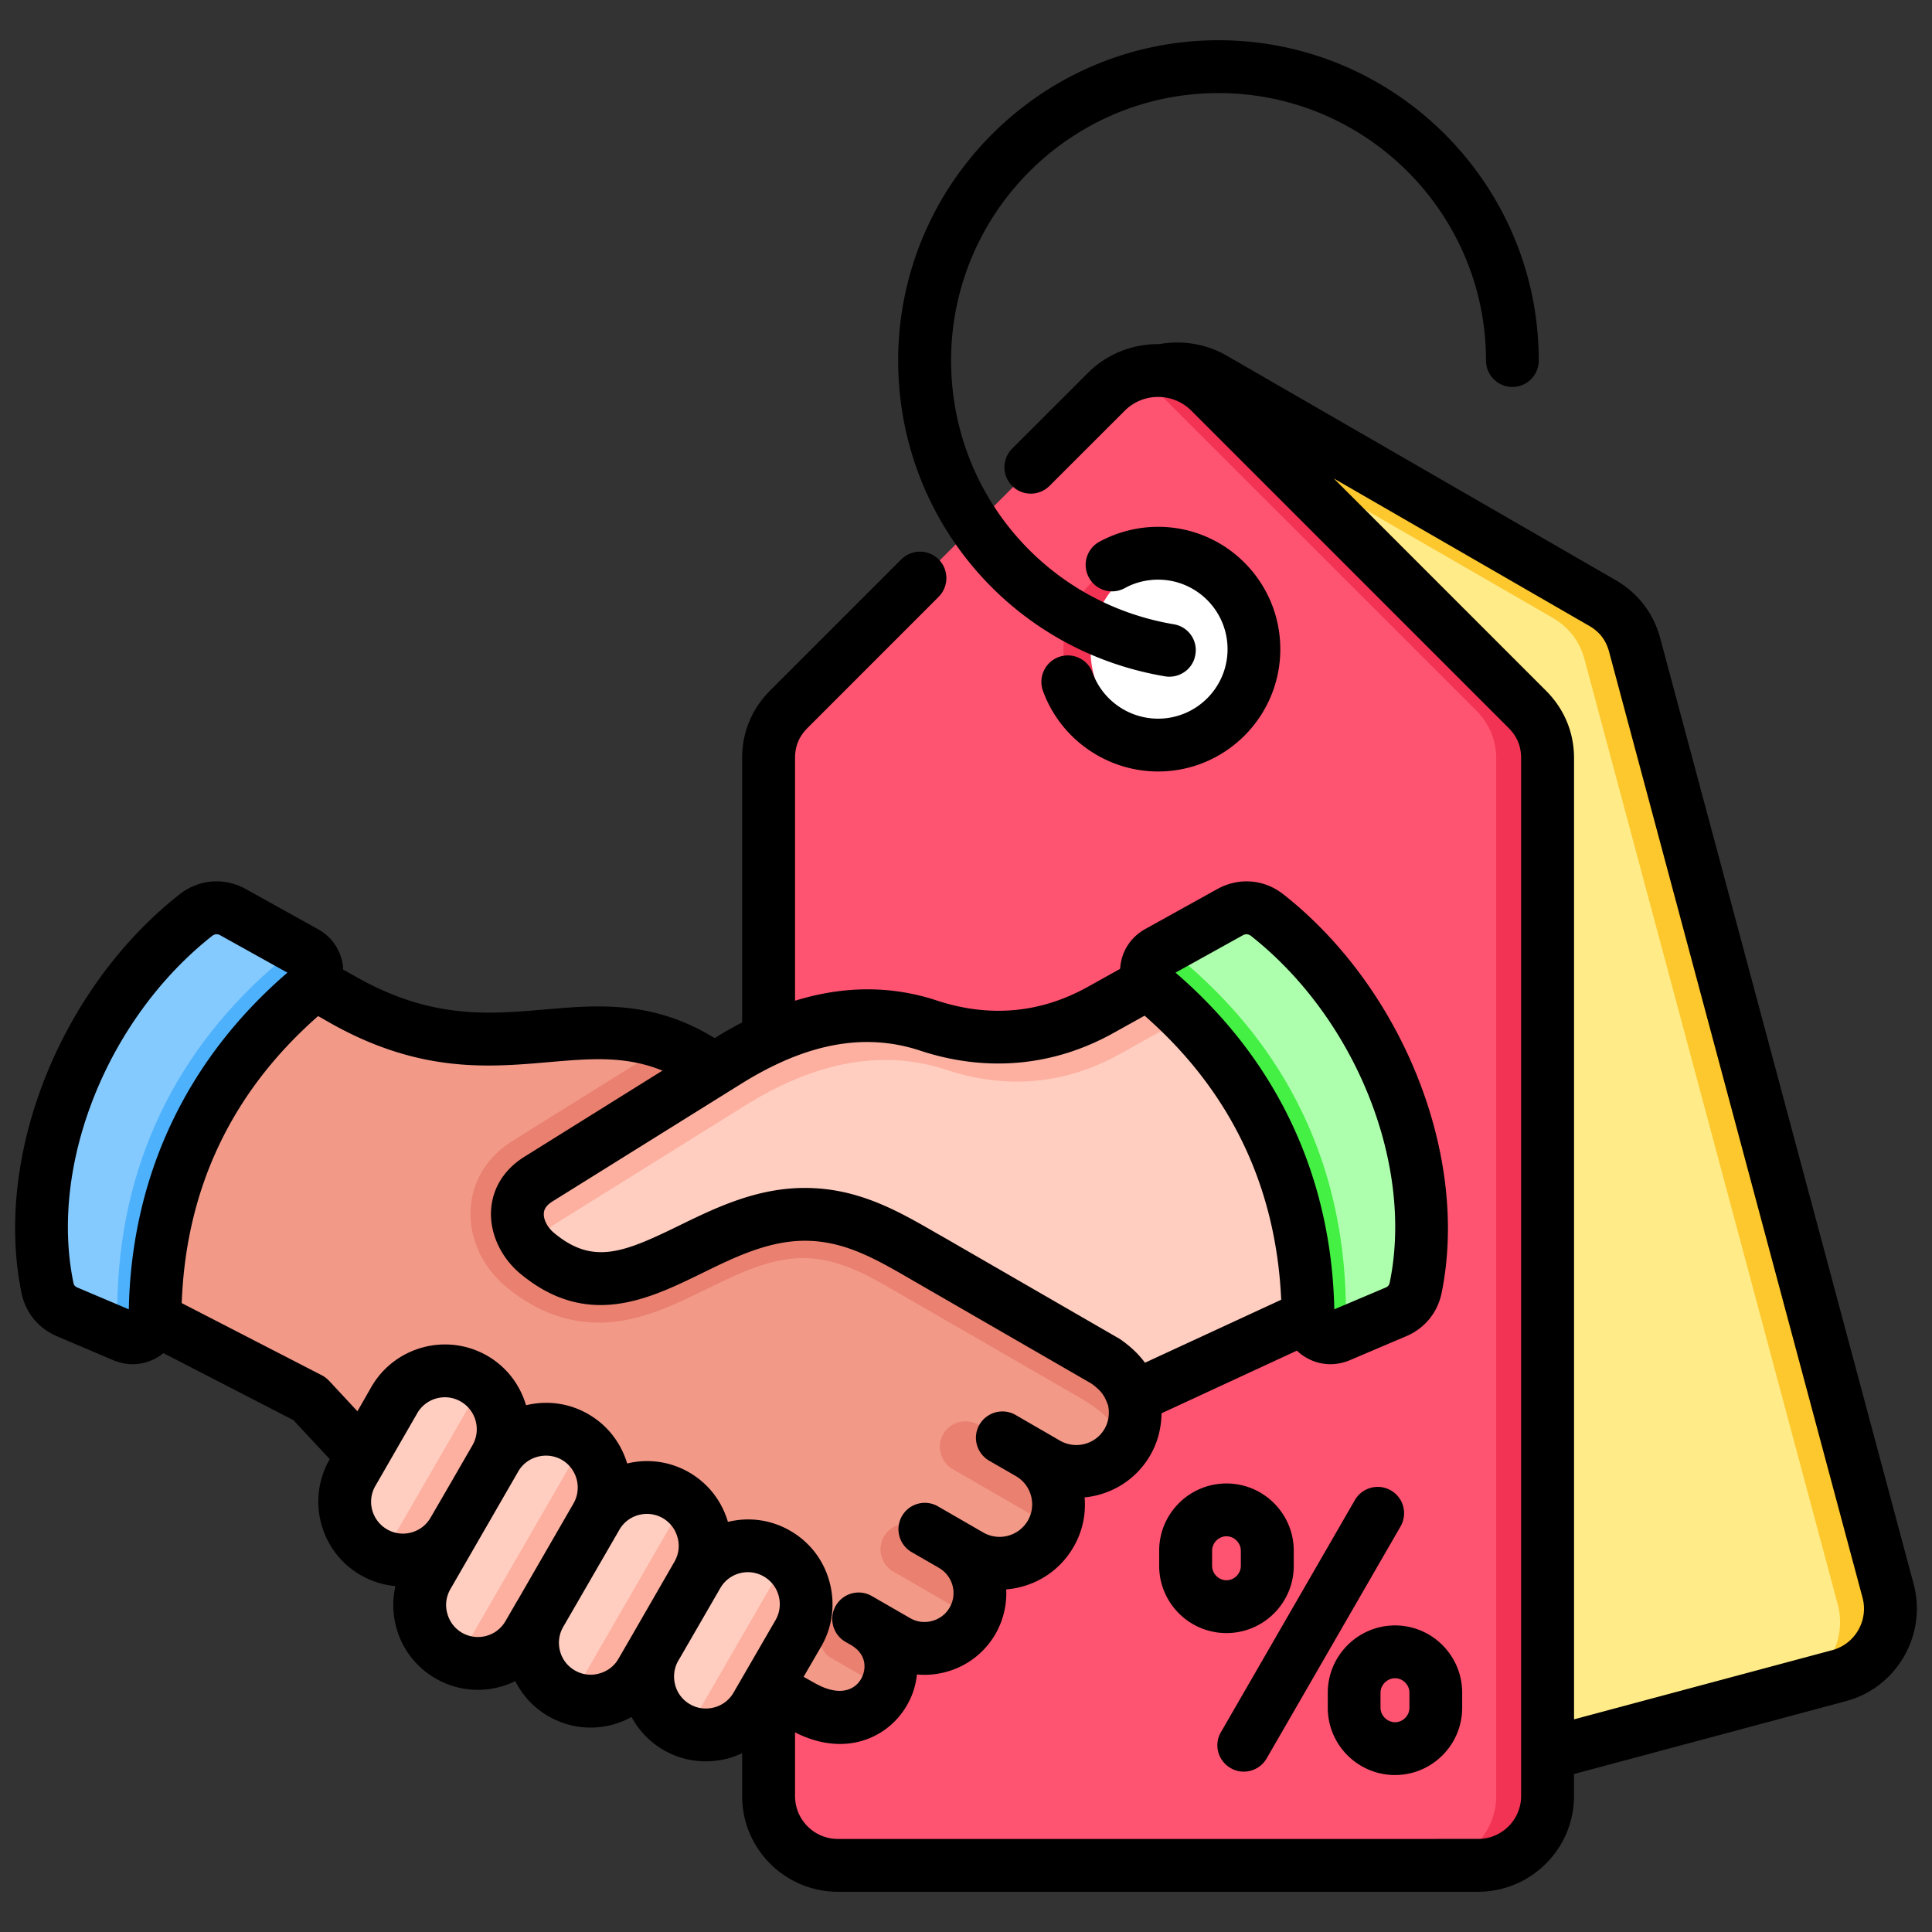
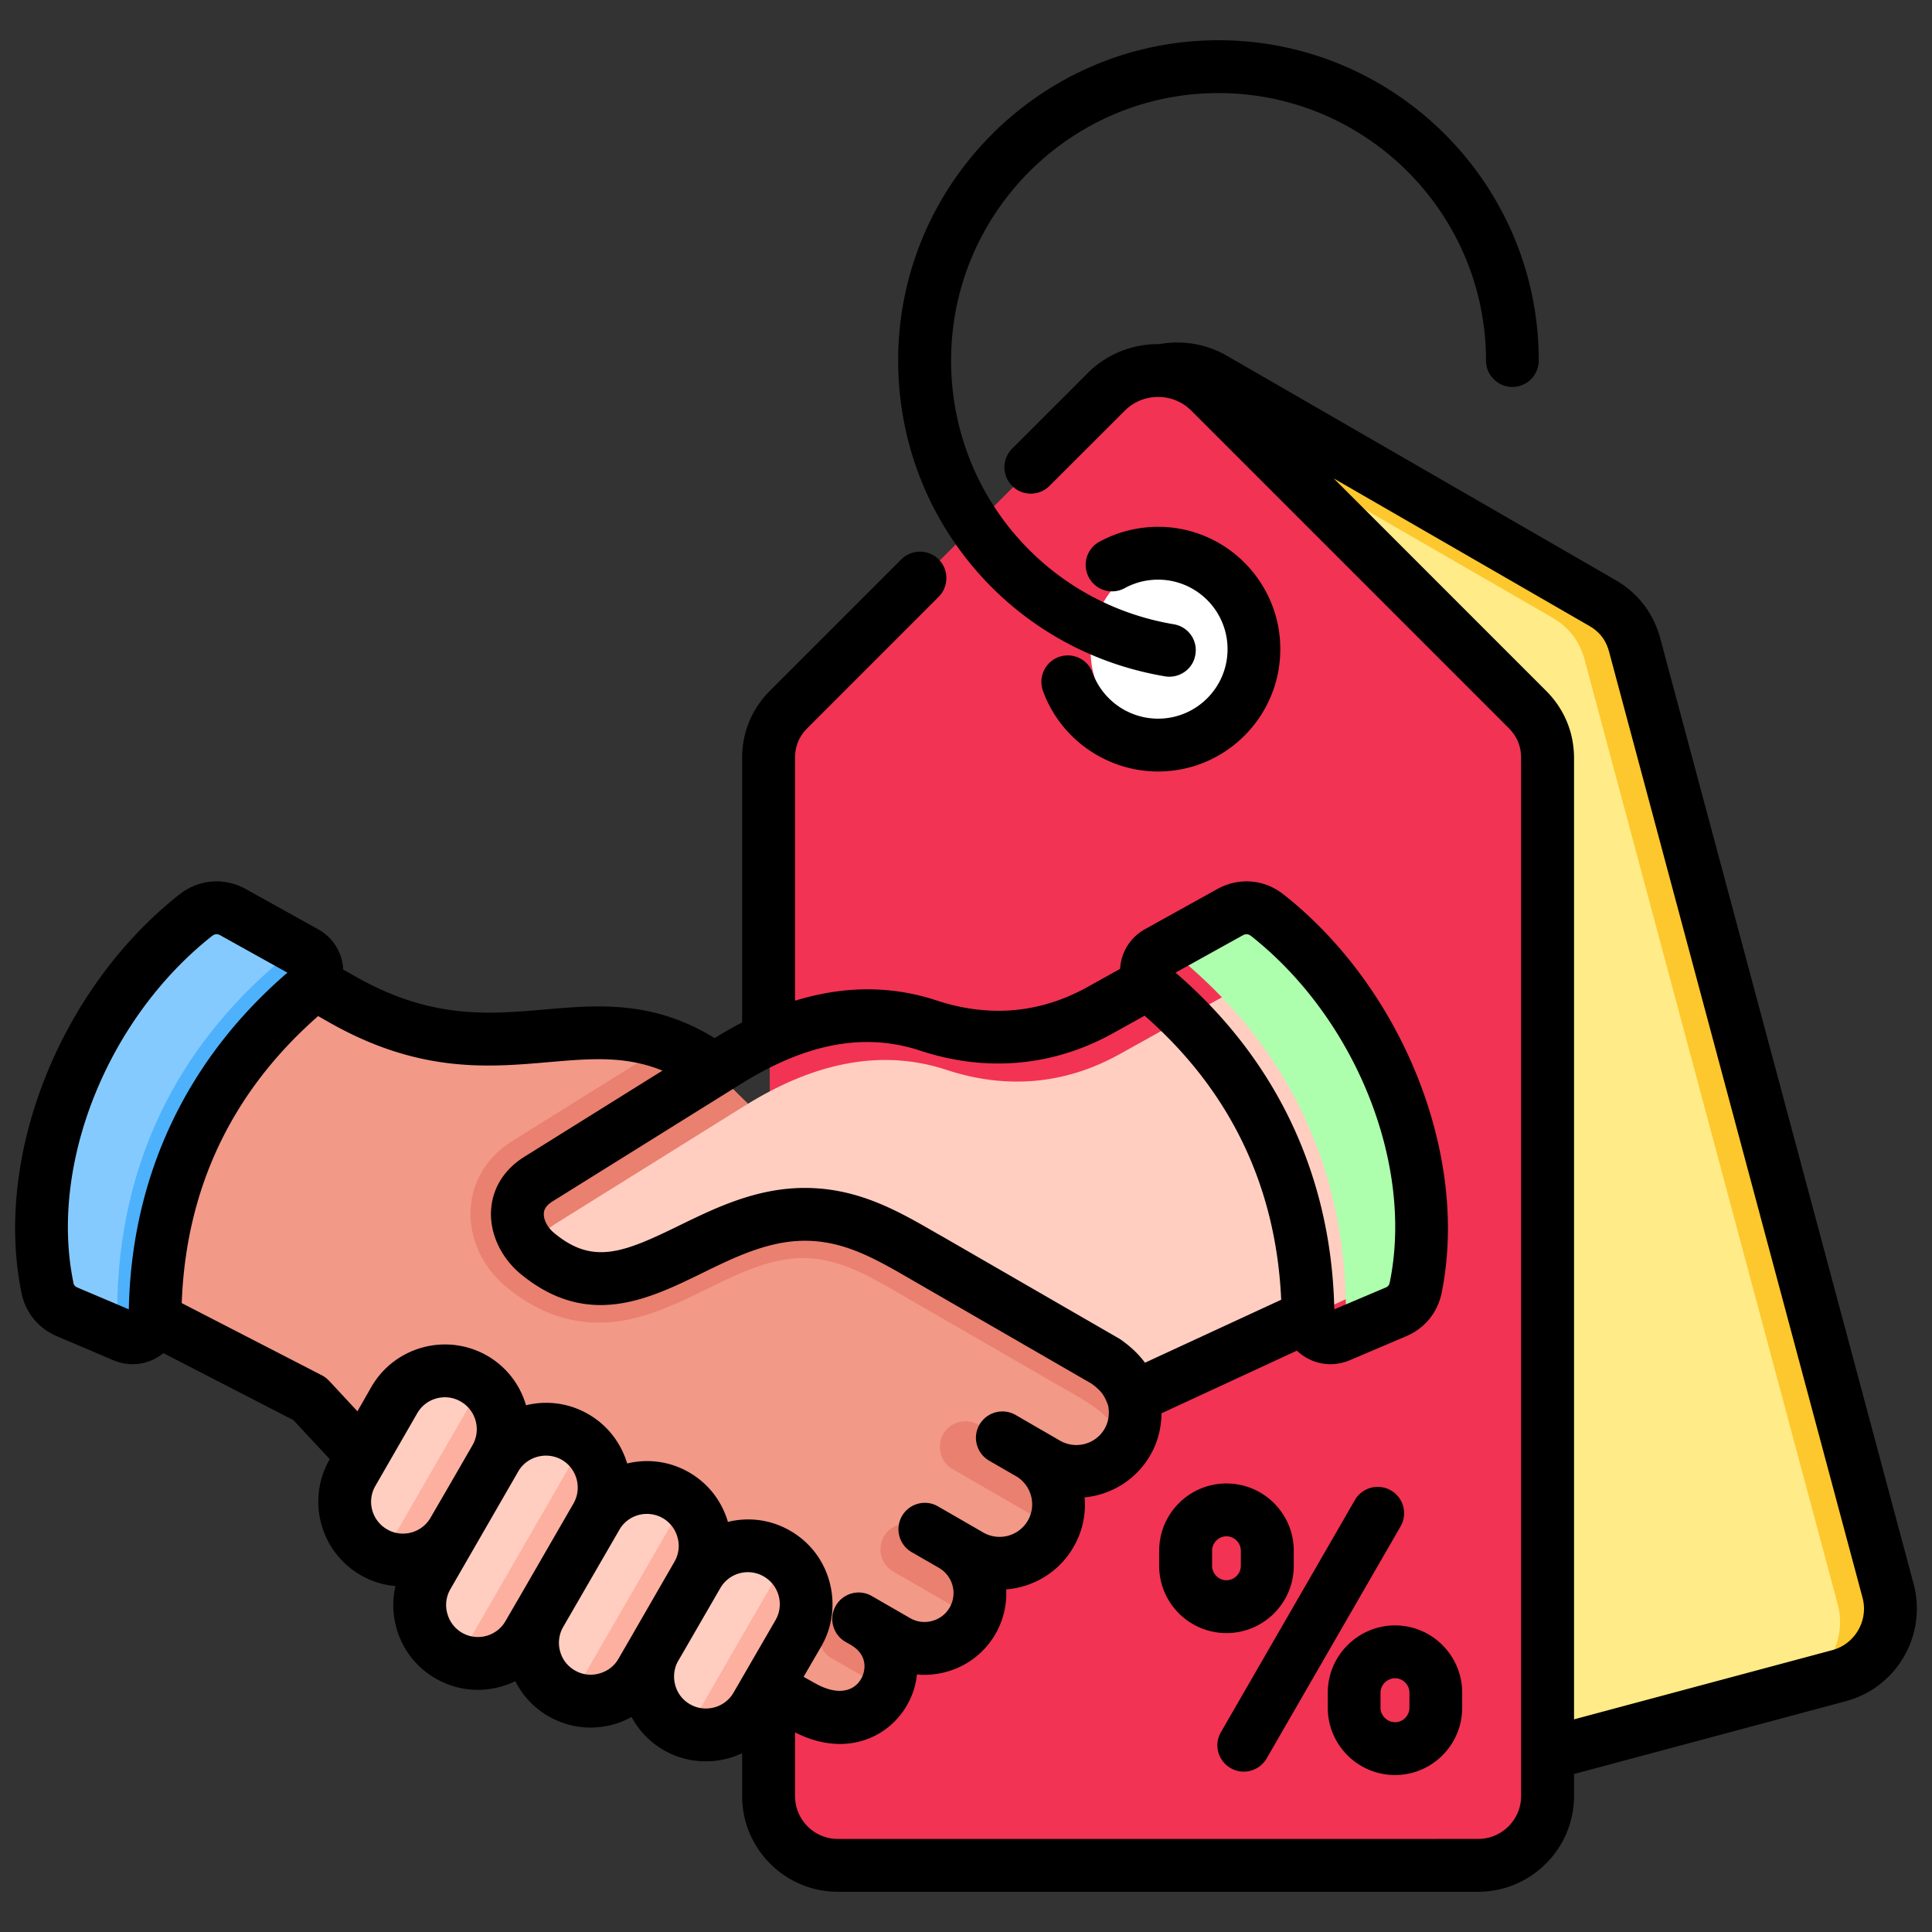
<svg xmlns="http://www.w3.org/2000/svg" version="1.1" width="512" height="512" x="0" y="0" viewBox="0 0 512 512" style="enable-background:new 0 0 512 512" xml:space="preserve" class="">
  <rect x="0" y="0" width="512" height="512" fill="#333333" stroke="none" />
  <g>
    <path fill="#fdc72e" fill-rule="evenodd" d="m295.317 107.826-59.386 102.859c-2.527 4.377-3.142 9.046-1.834 13.927l67.073 250.321c2.616 9.764 12.714 15.595 22.479 12.978l163.74-43.874c9.765-2.616 15.594-12.714 12.978-22.479l-67.073-250.32c-1.308-4.883-4.174-8.617-8.551-11.145l-102.861-59.386c-9.276-5.355-21.209-2.158-26.565 7.118z" opacity="1" data-original="#fdc72e" />
    <path fill="#ffeb87" fill-rule="evenodd" d="m295.317 107.826-59.386 102.859c-2.527 4.377-3.142 9.046-1.834 13.927l67.073 250.321c2.616 9.764 12.715 15.595 22.479 12.978l150.385-40.295h.001c9.764-2.617 15.593-12.715 12.977-22.479l-67.073-250.32c-1.308-4.883-4.174-8.617-8.552-11.145l-102.86-59.386a19.31 19.31 0 0 0-7.75-2.5 19.29 19.29 0 0 0-5.461 6.04z" opacity="1" data-original="#ffeb87" />
    <path fill="#f23353" fill-rule="evenodd" d="m293.353 104.225-83.985 83.984c-3.574 3.574-5.376 7.924-5.376 12.978v274.712c0 10.109 8.245 18.354 18.354 18.354h169.516c10.109 0 18.354-8.245 18.354-18.354V201.187c0-5.055-1.802-9.404-5.376-12.978l-83.985-83.984c-7.574-7.574-19.928-7.574-27.502 0z" opacity="1" data-original="#f23353" />
-     <path fill="#ff5471" fill-rule="evenodd" d="m293.353 104.225-83.984 83.984c-3.574 3.574-5.376 7.924-5.376 12.978v274.712c0 10.109 8.245 18.354 18.354 18.354h155.814c10.109 0 18.354-8.245 18.354-18.354V201.187c0-5.054-1.802-9.404-5.376-12.978l-83.985-83.984a19.315 19.315 0 0 0-6.9-4.444 19.315 19.315 0 0 0-6.9 4.444z" opacity="1" data-original="#ff5471" />
    <circle cx="307.104" cy="172.306" r="25.395" fill="#f23353" transform="rotate(-67.48 307.177 172.226)" opacity="1" data-original="#f23353" />
    <g fill-rule="evenodd">
      <path fill="#ffffff" d="M310.757 147.174c12.294 1.771 21.742 12.347 21.742 25.132s-9.448 23.361-21.742 25.132c-12.294-1.771-21.743-12.347-21.743-25.132s9.448-23.361 21.743-25.132z" opacity="1" data-original="#ffffff" />
      <path fill="#f29988" d="m196.337 443.582 15.652 8.901c20.203 11.664 32.415-13.138 16.631-22.328l8.788 5.074c7.019 4.053 16.078 1.625 20.131-5.394 4.038-6.994 1.626-16.043-5.348-20.104l4.701 2.714c7.474 4.315 17.12 1.73 21.435-5.744 4.297-7.443 1.735-17.072-5.681-21.399l.015.008 4.671 2.697c7.474 4.315 17.12 1.73 21.435-5.744 2.146-3.716 2.568-8.026 1.543-11.9-1.221-3.162-2.294-5.942-7.286-9.534l-47.151-27.222c-24.952-20.021-38.452-31.534-57.091-50.464-32.385-23.276-55.693 5.679-98.536-18.417l-30.475-17.14c-27.195 22.157-42.626 49.89-33.063 95.113l54.425 28.056 14.031 15.098 101.176 57.729z" opacity="1" data-original="#f29988" class="" />
      <path fill="#ea806f" d="M296.107 385.674a15.566 15.566 0 0 0 2.659-3.41c2.145-3.716 2.568-8.026 1.543-11.9-1.221-3.162-2.294-5.942-7.286-9.534l-47.151-27.222c-24.951-20.02-38.452-31.533-57.091-50.464-4.044-2.906-7.946-4.998-11.762-6.481l-41.195 25.684c-14.756 9.2-14.393 28.154-1.585 38.76 7.455 6.174 16.115 9.75 25.885 9.369 19.516-.759 34.905-16.962 52.607-17.067 10.1-.06 18.844 5.479 27.281 10.35l46.609 26.91c3.988 2.548 11.922 7.076 9.487 15.005zM226.356 428.847c-2.898-1.673-6.633-.672-8.306 2.226-1.671 2.894-.668 6.636 2.226 8.306l14.314 8.264c2.62-5.761 1.278-13.27-5.969-17.489zM243.512 404.72c-3.236-1.868-7.405-.75-9.273 2.485-1.865 3.231-.746 7.408 2.485 9.273l21.355 12.329c3.254-6.829.75-15.212-5.888-19.076zM272.646 385.303l-13.401-7.737c-3.235-1.868-7.405-.75-9.273 2.485-1.866 3.231-.746 7.408 2.484 9.273l26.803 15.474c2.903-7.109.184-15.53-6.613-19.496z" opacity="1" data-original="#ea806f" />
      <path fill="#ffcec0" d="M92.53 390.409c-4.267 7.39-1.711 16.928 5.679 21.195 7.38 4.261 16.934 1.701 21.195-5.679l11.151-19.315c4.267-7.39 1.711-16.928-5.679-21.195-7.38-4.261-16.935-1.701-21.195 5.68zM173.154 436.957c-4.267 7.39-1.711 16.928 5.68 21.195 7.38 4.261 16.934 1.701 21.195-5.68l11.151-19.315c4.267-7.39 1.711-16.928-5.679-21.195-7.38-4.261-16.935-1.701-21.195 5.679l-11.151 19.314z" opacity="1" data-original="#ffcec0" class="" />
      <path fill="#ffcec0" d="M142.515 427.962c-4.267 7.391-1.711 16.928 5.679 21.196 7.38 4.261 16.934 1.701 21.195-5.68l14.916-25.835c4.267-7.39 1.711-16.928-5.679-21.195-7.381-4.261-16.935-1.701-21.195 5.68l-14.916 25.835zM112.479 417.921c-4.267 7.39-1.711 16.928 5.679 21.195 7.38 4.261 16.934 1.701 21.195-5.68l18.077-31.311c4.267-7.39 1.711-16.928-5.679-21.195-7.381-4.261-16.935-1.701-21.195 5.679L112.48 417.92z" opacity="1" data-original="#ffcec0" class="" />
-       <path fill="#fdb0a0" d="m360.103 342.699-59.794 27.665c-1.221-3.162-2.294-5.942-7.287-9.534l-47.151-27.222c-10.303-5.949-20.238-11.998-33.212-11.92-28.22.167-47.178 30.073-70.945 10.392-5.984-4.956-8.226-14.462.31-19.784l50.418-31.435c16.819-10.486 34.924-15.485 53.302-9.427 15.761 5.195 31.337 3.94 45.839-4.126l35.456-19.72c30.559 21.12 43.933 59.591 33.063 95.113z" opacity="1" data-original="#fdb0a0" class="" />
      <path fill="#ffcec0" d="m360.103 342.699-59.794 27.665c-1.221-3.162-2.294-5.942-7.286-9.534l-47.151-27.222c-10.303-5.949-20.238-11.998-33.212-11.921-28.22.167-47.178 30.073-70.945 10.392l-.105-.09c.47-2.826 2.159-5.534 5.484-7.607l50.418-31.435c16.819-10.486 34.924-15.485 53.302-9.427 15.761 5.194 31.336 3.94 45.839-4.126l26.465-14.719 14.604-8.355c22.853 21.998 31.887 55.316 22.381 86.379z" opacity="1" data-original="#ffcec0" class="" />
-       <path fill="#43f043" d="m370.034 347.3-14.981 6.362c-1.892.804-3.888.626-5.608-.5s-2.682-2.884-2.703-4.94c-.36-35.579-14.921-64.751-40.751-86.498-1.55-1.305-2.295-3.128-2.1-5.145.194-2.017 1.273-3.663 3.044-4.648l19.106-10.626c3.228-1.796 7.007-1.493 9.907.795 30.216 23.832 46.176 65.415 39.365 98.745-.609 2.979-2.479 5.266-5.279 6.455z" opacity="1" data-original="#43f043" />
      <path fill="#adffad" d="m370.034 347.3-10.32 4.383a6.855 6.855 0 0 1-.181-.114c-1.823-1.194-2.843-3.057-2.865-5.237-.382-37.723-15.82-68.653-43.207-91.71-1.543-1.299-2.334-3.083-2.253-5.067l14.833-8.25c3.228-1.796 7.007-1.492 9.907.795 30.216 23.832 46.176 65.415 39.365 98.745-.609 2.979-2.48 5.266-5.279 6.455z" opacity="1" data-original="#adffad" />
      <path fill="#4eb1fc" d="m17.707 347.3 14.981 6.362c1.892.804 3.888.625 5.608-.5 1.72-1.126 2.682-2.884 2.702-4.94.36-35.579 14.921-64.751 40.751-86.498 1.55-1.305 2.295-3.128 2.1-5.145s-1.273-3.663-3.044-4.648l-19.106-10.626c-3.228-1.796-7.007-1.493-9.908.795-30.216 23.832-46.176 65.415-39.365 98.745.609 2.979 2.479 5.266 5.279 6.455z" opacity="1" data-original="#4eb1fc" />
      <path fill="#85caff" d="m17.707 347.3 10.32 4.383c.061-.037.121-.075.18-.114 1.824-1.194 2.843-3.057 2.865-5.237.382-37.723 15.82-68.653 43.206-91.71 1.544-1.299 2.334-3.083 2.253-5.067l-14.833-8.25c-3.228-1.796-7.007-1.492-9.907.795-30.216 23.832-46.176 65.415-39.365 98.745.609 2.979 2.479 5.266 5.279 6.455z" opacity="1" data-original="#85caff" />
      <path fill="#fdb0a0" d="M101.094 412.896c6.824 2.246 14.587-.522 18.311-6.97l11.151-19.315c3.729-6.459 2.247-14.557-3.118-19.344zM181.717 459.444c6.824 2.246 14.588-.522 18.311-6.971l11.151-19.315c3.729-6.459 2.247-14.557-3.119-19.344l-26.344 45.629zM151.078 450.448c6.824 2.246 14.588-.522 18.311-6.971l14.916-25.835c3.729-6.458 2.247-14.556-3.118-19.344zM121.042 440.408c6.812 2.243 14.559-.511 18.291-6.935l18.098-31.347c3.729-6.458 2.247-14.557-3.118-19.344l-33.27 57.626z" opacity="1" data-original="#fdb0a0" class="" />
      <path d="M238.024 95.545c0-46.8 38.078-84.882 84.881-84.882s84.881 38.082 84.881 84.882c0 3.86-3.133 7-6.989 7s-6.989-3.14-6.989-7c0-39.08-31.812-70.879-70.903-70.879S252.05 56.465 252.05 95.545c0 34.74 24.823 64.131 58.997 69.89 3.856.64 6.411 4.249 5.736 8.06-.53 3.419-3.519 5.839-6.893 5.839a6.46 6.46 0 0 1-1.157-.1c-40.97-6.889-70.71-42.089-70.71-83.69zm127.827 353.03c0-2.069 1.784-3.82 3.856-3.82 2.073 0 3.808 1.751 3.808 3.82v4.011c0 2.069-1.735 3.82-3.808 3.82s-3.856-1.751-3.856-3.82zm3.856 21.829c9.785 0 17.786-7.988 17.786-17.819v-4.011c0-9.83-8.001-17.821-17.786-17.821s-17.834 7.991-17.834 17.821v4.011c0 9.83 8.001 17.819 17.834 17.819zm-48.489-55.44v-4.008c0-2.071 1.735-3.82 3.808-3.82s3.808 1.749 3.808 3.82v4.008c0 2.071-1.735 3.82-3.808 3.82s-3.808-1.749-3.808-3.82zm21.642 0v-4.008c0-9.831-8.001-17.821-17.834-17.821s-17.834 7.991-17.834 17.821v4.008c0 9.83 8.001 17.821 17.834 17.821s17.834-7.991 17.834-17.821zm-19.28 44.041c-1.976 3.338-.819 7.629 2.555 9.559a6.82 6.82 0 0 0 3.47.939 7.03 7.03 0 0 0 6.073-3.5l35.476-61.469c1.928-3.351.819-7.631-2.555-9.56-3.326-1.93-7.616-.78-9.544 2.56l-35.475 61.47zm1.735-286.971c0 10.16-8.242 18.42-18.413 18.42-7.76 0-14.701-4.878-17.352-12.139-1.301-3.641-5.302-5.52-8.965-4.2-3.615 1.32-5.495 5.33-4.194 8.97 4.627 12.781 16.918 21.37 30.511 21.37 17.882 0 32.391-14.539 32.391-32.421s-14.508-32.421-32.391-32.421a32.634 32.634 0 0 0-15.569 3.962c-3.374 1.86-4.627 6.11-2.747 9.499 1.831 3.391 6.073 4.641 9.495 2.781 2.651-1.471 5.736-2.241 8.821-2.241 10.17 0 18.413 8.26 18.413 18.42zm160.266 265.27c6.025-1.629 9.64-7.88 8.001-13.93l-67.143-250.6c-.819-3.099-2.506-5.3-5.254-6.899l-67.721-39.08 56.202 56.21c4.868 4.86 7.471 11.069 7.471 17.94v254.7l68.445-18.341zm-296.288 15.17c-2.217.591-4.483.301-6.411-.819a8.29 8.29 0 0 1-3.952-5.14c-.579-2.19-.289-4.47.819-6.411l.578-.97 10.556-18.26c2.314-4.041 7.471-5.43 11.52-3.099 4.049 2.329 5.447 7.509 3.133 11.549l-11.134 19.229a8.336 8.336 0 0 1-5.109 3.92zm-30.559-8.958c2.217-.58 4.049-1.972 5.157-3.911l3.76-6.49v-.009l11.086-19.232c1.109-1.939 1.446-4.219.819-6.408a8.386 8.386 0 0 0-3.904-5.14c-4.049-2.32-9.206-.94-11.52 3.09v.009l-14.894 25.751a8.411 8.411 0 0 0-.82 6.379 8.288 8.288 0 0 0 3.953 5.14 8.267 8.267 0 0 0 6.362.821zm-36.295-10.821a8.362 8.362 0 0 1-3.904-5.14c-.626-2.19-.289-4.47.819-6.409l17.979-31.181c1.109-1.939 2.94-3.329 5.157-3.92a8.88 8.88 0 0 1 2.217-.29c1.446 0 2.892.38 4.194 1.12 4.001 2.331 5.398 7.511 3.085 11.551l-8.676 15.028-6.17 10.691c0 .021-.048.04-.048.049l-3.133 5.411c-2.314 4.03-7.471 5.419-11.52 3.09zm-22.944-38.941c-2.362 4.031-.964 9.211 3.085 11.54 4 2.331 9.206.941 11.52-3.09l5.302-9.13 5.832-10.109c2.314-4.04.916-9.211-3.133-11.542-4.001-2.329-9.206-.939-11.52 3.092zm-12.291-27.84 7.519 8.091 3.712-6.49c6.218-10.721 19.955-14.4 30.703-8.22 5.013 2.9 8.628 7.55 10.267 13.11 5.64-1.359 11.472-.549 16.485 2.35 5.206 2.99 8.724 7.75 10.315 13.08 5.399-1.299 11.279-.619 16.436 2.371 5.013 2.9 8.628 7.539 10.267 13.11 5.639-1.371 11.471-.561 16.484 2.34 5.206 2.99 8.917 7.829 10.46 13.64 1.542 5.799.771 11.85-2.217 17.03l-4.676 8.049 2.844 1.591c6.555 3.779 10.7 1.939 12.387-1.03 1.205-2.071 1.976-6.311-2.796-9.07l-1.35-.77c-3.326-1.93-4.483-6.221-2.555-9.561 1.928-3.349 6.218-4.5 9.544-2.57l1.35.77v.01l8.821 5.08c1.735 1.011 3.808 1.28 5.784.751 2.024-.54 3.663-1.8 4.675-3.561a7.656 7.656 0 0 0 .771-5.82 7.725 7.725 0 0 0-3.567-4.669v-.011l-7.278-4.19a7.019 7.019 0 0 1-2.555-9.561c1.928-3.349 6.218-4.488 9.544-2.559l7.278 4.201 4.724 2.728c4.145 2.38 9.399.96 11.809-3.16 2.362-4.11.964-9.38-3.133-11.769l-7.086-4.09c-3.374-1.942-4.531-6.221-2.603-9.571 1.976-3.34 6.218-4.49 9.592-2.56l7.037 4.08h.048v.021l4.675 2.709c4.145 2.38 9.447.96 11.809-3.15 1.06-1.849 1.398-4.101.916-6.24-.916-2.38-1.494-3.609-4.386-5.729l-47.815-27.61c-9.495-5.502-17.738-10.25-28.149-10.25h-.193c-9.592.058-18.461 4.379-26.992 8.559-14.267 6.97-30.463 14.87-48.2.181-5.206-4.321-8.194-10.832-7.76-17 .386-5.732 3.519-10.712 8.869-14.031l36.536-22.799c-9.833-4.001-19.087-3.201-30.125-2.25-16.003 1.39-34.174 2.969-57.744-10.28l-3.374-1.921c-22.895 20.1-35.042 45.661-36.15 76.061l37.114 19.12c.723.369 1.35.87 1.928 1.459zm-53.069-18.93-13.593-5.759c-.675-.29-1.012-.679-1.108-1.41-6.411-31.309 9.061-69.909 36.777-91.78.386-.299.771-.45 1.205-.45.338 0 .627.091.964.281l17.786 9.9c-26.751 23.059-41.308 53.849-42.031 89.22zm172.22-65.18c.048-.021.096-.051.145-.069 13.255-6.11 25.546-7.2 37.307-3.321 17.593 5.81 35.331 4.21 51.237-4.639l8.29-4.609c22.702 19.918 34.849 45.22 36.198 75.279l-36.102 16.69c-1.398-1.9-3.326-3.92-6.266-6.019-.193-.139-.386-.26-.579-.381l-46.947-27.109-1.205-.67c-10.315-5.97-20.967-12.14-35.138-12.14h-.289c-12.773.079-23.522 5.34-33.065 9.99-14.653 7.161-22.799 10.501-33.066 1.969-1.783-1.459-2.892-3.579-2.747-5.279.048-.74.337-1.87 2.265-3.09l50.225-31.311c3.326-2.059 6.555-3.818 9.736-5.289zm123.007-33.94c.771-.42 1.446-.36 2.169.169 27.715 21.871 43.188 60.471 36.777 91.78-.145.731-.434 1.12-1.109 1.41l-13.592 5.759c-.771-35.371-15.28-66.161-42.079-89.22l17.834-9.9zm177.763 171.88-67.143-250.589c-1.783-6.641-5.88-11.971-11.809-15.411l-103.004-59.45c-5.447-3.139-11.761-4.219-17.979-3.09-.096 0-.193-.01-.289-.01-7.085 0-13.737 2.749-18.702 7.741l-19.955 19.939a6.975 6.975 0 0 0 0 9.9c2.699 2.73 7.133 2.73 9.881 0l19.955-19.939c2.362-2.35 5.495-3.64 8.821-3.64s6.459 1.29 8.821 3.64l84.062 84.07c2.265 2.269 3.326 4.829 3.326 8.04v275.011c0 6.27-5.109 11.38-11.375 11.38H222.021c-6.266 0-11.327-5.11-11.327-11.38v-16.861c4.242 2.15 8.242 3.071 11.906 3.071 8.05 0 14.412-4.44 17.738-10.229a20.118 20.118 0 0 0 2.651-8.19c.675.06 1.302.1 1.976.1 1.88 0 3.808-.25 5.688-.749 5.591-1.5 10.266-5.082 13.159-10.081a21.69 21.69 0 0 0 2.844-11.811c7.182-.568 13.978-4.53 17.834-11.229a22.164 22.164 0 0 0 2.94-13.15c7.037-.691 13.641-4.621 17.4-11.18 1.976-3.37 2.94-7.221 2.989-11.111l35.861-16.599c.578.52 1.157 1.018 1.832 1.45 2.169 1.419 4.579 2.138 7.037 2.138 1.735 0 3.47-.348 5.157-1.049l14.942-6.36c4.916-2.08 8.339-6.27 9.399-11.491 7.375-36.209-10.219-80.609-41.886-105.58-5.109-4.059-11.857-4.6-17.593-1.419l-19.136 10.619c-3.76 2.111-6.17 5.79-6.555 10.09-.048.15-.048.29-.048.431l-8.58 4.778c-12.58 6.991-26.076 8.19-40.054 3.581-12.05-3.959-24.582-3.91-37.5.079v-64.259c0-3.21 1.06-5.771 3.326-8.04l34.752-34.761c2.699-2.73 2.699-7.161 0-9.891a7.026 7.026 0 0 0-9.929 0l-34.752 34.752c-4.868 4.86-7.423 11.069-7.423 17.94v70.02a98.688 98.688 0 0 0-7.278 4.15c-16.34-10.072-30.993-8.81-45.164-7.581-14.701 1.269-29.884 2.589-49.647-8.541l-3.663-2.06v-.601c-.434-4.31-2.844-7.98-6.651-10.09l-19.087-10.619c-5.736-3.181-12.484-2.64-17.641 1.419-31.67 24.974-49.263 69.374-41.84 105.583 1.06 5.221 4.483 9.41 9.399 11.491l14.942 6.36c1.687.7 3.422 1.049 5.109 1.049 2.506 0 4.916-.719 7.086-2.138.386-.251.723-.52 1.06-.801l34.463 17.761 9.64 10.35-.048.058c-6.17 10.721-2.506 24.481 8.242 30.671a22.097 22.097 0 0 0 9.206 2.899c-.82 3.54-.771 7.24.193 10.86 1.542 5.799 5.254 10.64 10.46 13.63a22.228 22.228 0 0 0 11.182 3.01c3.422 0 6.845-.8 9.929-2.31a22.176 22.176 0 0 0 8.773 9.299c3.47 1.99 7.278 3.011 11.182 3.011 1.928 0 3.904-.26 5.88-.78a22.634 22.634 0 0 0 4.965-2.032c1.976 3.63 4.868 6.661 8.483 8.761 3.471 1.99 7.278 2.999 11.183 2.999a23.06 23.06 0 0 0 5.88-.77 23.339 23.339 0 0 0 3.76-1.399v11.35c0 13.989 11.375 25.381 25.353 25.381h169.714c13.978 0 25.402-11.391 25.402-25.381v-5.82l72.059-19.31c13.496-3.621 21.546-17.56 17.931-31.08z" fill="#000000" opacity="1" data-original="#000000" class="" />
    </g>
  </g>
</svg>